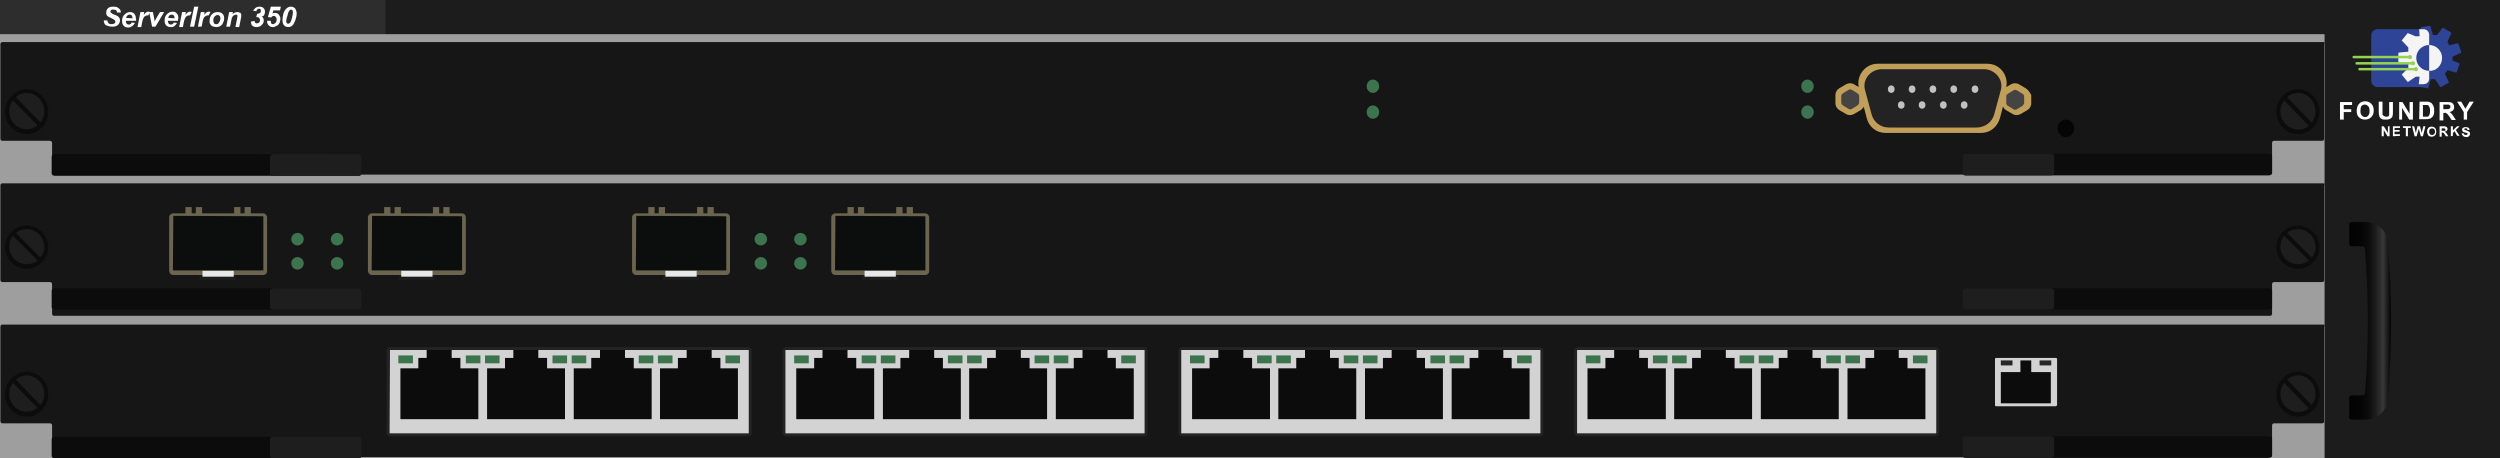
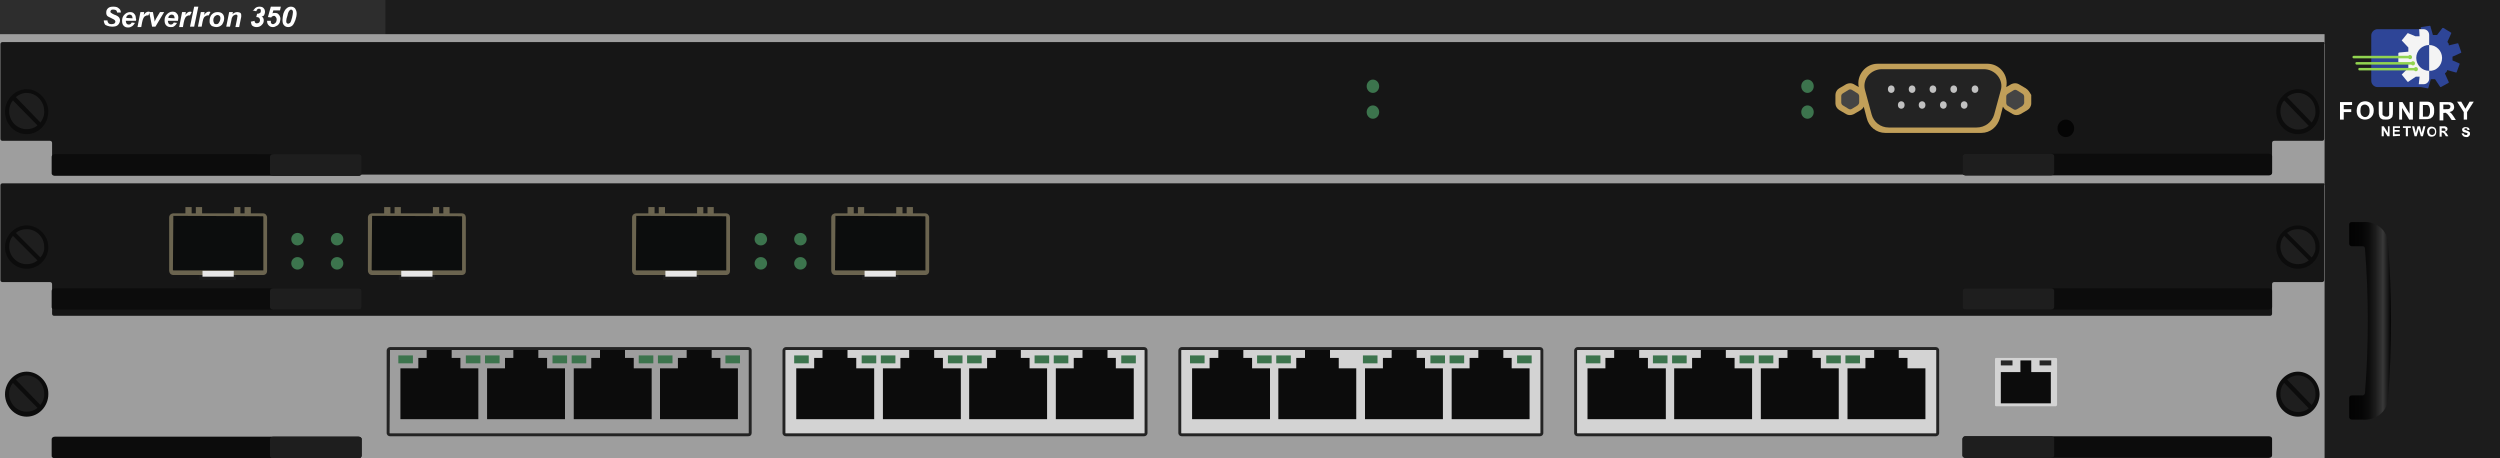
<svg xmlns="http://www.w3.org/2000/svg" version="1.1" id="Brocade_ServerIron_350" x="0px" y="0px" viewBox="0 0 600 110" style="enable-background:new 0 0 600 110;" xml:space="preserve">
  <style type="text/css">
	.st0{fill:#1C1C1C;}
	.st1{fill:url(#SVGID_1_);}
	.st2{fill:#FFFFFF;}
	.st3{fill:#2E4597;}
	.st4{fill:#F4F4F4;}
	.st5{fill:#91D44F;}
	.st6{fill:#2D2D2D;}
	.st7{fill:#9E9E9E;}
	.st8{fill:#161616;}
	.st9{fill:#0C0C0C;}
	.st10{fill:#1E1E1E;}
	.st11{fill:#3C744D;}
	.st12{fill:#050505;}
	.st13{fill:#C19F59;}
	.st14{fill:#232323;}
	.st15{fill:#C1C1C1;}
	.st16{fill:#444444;}
	.st17{fill:#1D1D1D;}
	.st18{fill:#0C0D0D;}
	.st19{fill:#6B644F;}
	.st20{fill:#E9E8E8;}
	.st21{fill:#D3D3D3;}
	.st22{fill:#262626;}
</style>
  <g>
    <rect class="st0" width="600" height="110" />
    <linearGradient id="SVGID_1_" gradientUnits="userSpaceOnUse" x1="563.771" y1="35.001" x2="573.884" y2="35.001" gradientTransform="matrix(1 0 0 -1 0 112)">
      <stop offset="0" style="stop-color:#020202" />
      <stop offset="0.294" style="stop-color:#050505" />
      <stop offset="0.475" style="stop-color:#0D0D0D" />
      <stop offset="0.625" style="stop-color:#1C1C1C" />
      <stop offset="0.758" style="stop-color:#303030" />
      <stop offset="0.805" style="stop-color:#393939" />
      <stop offset="1" style="stop-color:#020202" />
    </linearGradient>
    <path class="st1" d="M567,53.3h-2.6c-0.4,0-0.6,0.3-0.6,0.6v4.6c0,0.3,0.3,0.6,0.6,0.6h2.6c0.4,0,0.6,0.2,0.6,0.6   c0.9,11.6,0.9,23.1,0,34.6c0,0.3-0.3,0.6-0.6,0.6h-2.6c-0.4,0-0.6,0.3-0.6,0.6v4.6c0,0.3,0.3,0.6,0.6,0.6h2.6   c3.1,0.3,5.9-1.9,6.1-4.7c1-12.6,1-25.3,0-37.9C572.9,55.1,570.1,53,567,53.3z" />
    <g>
      <g>
        <g>
          <path class="st2" d="M561.6,28.7v-4.2h2.9v0.7h-2v1h1.8v0.7h-1.8v1.8H561.6z" />
          <path class="st2" d="M565.6,26.6c0-0.4,0.1-0.8,0.2-1.1c0.1-0.2,0.2-0.4,0.4-0.6s0.3-0.3,0.5-0.4c0.3-0.1,0.6-0.2,0.9-0.2      c0.6,0,1.1,0.2,1.5,0.6s0.6,0.9,0.6,1.6s-0.2,1.2-0.6,1.6c-0.4,0.4-0.9,0.6-1.5,0.6s-1.1-0.2-1.5-0.6      C565.8,27.8,565.6,27.3,565.6,26.6z M566.5,26.6c0,0.5,0.1,0.8,0.3,1.1c0.2,0.2,0.5,0.4,0.8,0.4s0.6-0.1,0.8-0.4      c0.2-0.2,0.3-0.6,0.3-1.1s-0.1-0.8-0.3-1.1c-0.2-0.2-0.5-0.4-0.8-0.4c-0.4,0-0.6,0.1-0.9,0.4C566.6,25.7,566.5,26.1,566.5,26.6z      " />
          <path class="st2" d="M570.9,24.4h0.9v2.3c0,0.4,0,0.6,0,0.7c0,0.2,0.1,0.3,0.3,0.4c0.1,0.1,0.3,0.2,0.6,0.2c0.2,0,0.4,0,0.5-0.1      s0.2-0.2,0.2-0.4c0-0.1,0-0.4,0-0.7v-2.3h0.9v2.2c0,0.5,0,0.9-0.1,1.1c0,0.2-0.1,0.4-0.3,0.5c-0.1,0.1-0.3,0.3-0.5,0.3      c-0.2,0.1-0.5,0.1-0.8,0.1c-0.4,0-0.7,0-0.9-0.1s-0.4-0.2-0.5-0.4c-0.1-0.1-0.2-0.3-0.2-0.5c-0.1-0.2-0.1-0.6-0.1-1.1      L570.9,24.4L570.9,24.4z" />
          <path class="st2" d="M575.8,28.7v-4.2h0.8l1.7,2.8v-2.8h0.8v4.2h-0.9l-1.7-2.8v2.8H575.8z" />
          <path class="st2" d="M580.7,24.4h1.6c0.4,0,0.6,0,0.8,0.1s0.5,0.2,0.6,0.4s0.3,0.4,0.4,0.7c0.1,0.3,0.1,0.6,0.1,1      c0,0.3,0,0.6-0.1,0.9s-0.3,0.6-0.5,0.7c-0.1,0.1-0.3,0.3-0.6,0.3c-0.2,0.1-0.4,0.1-0.8,0.1h-1.6L580.7,24.4L580.7,24.4z       M581.5,25.2V28h0.6c0.2,0,0.4,0,0.5,0s0.3-0.1,0.3-0.2s0.2-0.2,0.2-0.4c0.1-0.2,0.1-0.4,0.1-0.8s0-0.6-0.1-0.8      c-0.1-0.2-0.1-0.3-0.2-0.4c-0.1-0.1-0.2-0.2-0.4-0.2c-0.1,0-0.4,0-0.7,0H581.5z" />
          <path class="st2" d="M585.5,28.7v-4.2h1.8c0.5,0,0.8,0,1,0.1s0.4,0.2,0.5,0.4s0.2,0.4,0.2,0.7c0,0.3-0.1,0.6-0.3,0.8      c-0.2,0.2-0.5,0.3-0.8,0.4c0.2,0.1,0.3,0.2,0.5,0.4c0.1,0.1,0.3,0.4,0.5,0.7l0.5,0.8h-1l-0.6-0.9c-0.2-0.3-0.4-0.5-0.5-0.6      s-0.2-0.1-0.3-0.2s-0.2,0-0.4,0h-0.2v1.8h-0.9V28.7z M586.4,26.2h0.6c0.4,0,0.7,0,0.8-0.1c0.1,0,0.2-0.1,0.2-0.2      c0.1-0.1,0.1-0.2,0.1-0.3c0-0.1,0-0.3-0.1-0.3c-0.1-0.1-0.2-0.1-0.3-0.2c-0.1,0-0.3,0-0.6,0h-0.7V26.2z" />
          <path class="st2" d="M591.3,28.7v-1.8l-1.6-2.5h1l1,1.7l1-1.7h1l-1.6,2.5v1.8H591.3z" />
        </g>
        <g>
          <path class="st2" d="M571.6,32.7v-2.4h0.5l1,1.6v-1.6h0.4v2.4H573l-0.9-1.5v1.5H571.6z" />
          <path class="st2" d="M574.3,32.7v-2.4h1.7v0.4h-1.3v0.5h1.2v0.4h-1.2v0.6h1.3v0.4L574.3,32.7L574.3,32.7z" />
          <path class="st2" d="M577.4,32.7v-2h-0.7v-0.4h1.9v0.4h-0.7v2H577.4z" />
          <path class="st2" d="M579.5,32.7l-0.6-2.4h0.5l0.4,1.6l0.4-1.6h0.6l0.4,1.6l0.4-1.6h0.5l-0.6,2.4H581l-0.5-1.8l-0.5,1.8H579.5z" />
          <path class="st2" d="M582.5,31.6c0-0.2,0-0.4,0.1-0.6c0.1-0.1,0.1-0.2,0.2-0.3c0.1-0.1,0.2-0.2,0.3-0.2c0.1-0.1,0.3-0.1,0.5-0.1      c0.3,0,0.6,0.1,0.8,0.3c0.2,0.2,0.3,0.5,0.3,0.9s-0.1,0.7-0.3,0.9s-0.5,0.3-0.8,0.3c-0.4,0-0.6-0.1-0.8-0.3      C582.6,32.2,582.5,31.9,582.5,31.6z M583,31.6c0,0.3,0.1,0.5,0.2,0.6c0.1,0.1,0.3,0.2,0.5,0.2s0.3-0.1,0.5-0.2      c0.1-0.1,0.2-0.3,0.2-0.6c0-0.3-0.1-0.5-0.2-0.6s-0.3-0.2-0.5-0.2s-0.4,0.1-0.5,0.2S583,31.3,583,31.6z" />
          <path class="st2" d="M585.5,32.7v-2.4h1c0.3,0,0.4,0,0.5,0.1c0.1,0,0.2,0.1,0.3,0.2s0.1,0.2,0.1,0.4c0,0.2-0.1,0.3-0.2,0.4      c-0.1,0.1-0.3,0.2-0.5,0.2c0.1,0.1,0.2,0.1,0.3,0.2s0.2,0.2,0.3,0.4l0.3,0.5H587l-0.3-0.5c-0.1-0.2-0.2-0.3-0.3-0.3l-0.1-0.1      c-0.1,0-0.1,0-0.2,0H586v1h-0.5V32.7z M586,31.4h0.4c0.2,0,0.4,0,0.4,0c0.1,0,0.1-0.1,0.1-0.1s0-0.1,0-0.2s0-0.1-0.1-0.2      c0,0-0.1-0.1-0.2-0.1c0,0-0.2,0-0.3,0H586V31.4z" />
-           <path class="st2" d="M588.2,32.7v-2.4h0.5v1l1-1h0.6l-0.9,0.9l0.9,1.4h-0.6l-0.6-1.1l-0.4,0.4v0.7L588.2,32.7L588.2,32.7z" />
          <path class="st2" d="M590.8,32h0.5c0,0.2,0.1,0.3,0.2,0.3s0.2,0.1,0.3,0.1c0.2,0,0.3,0,0.3-0.1c0.1-0.1,0.1-0.1,0.1-0.2      c0-0.1,0-0.1,0-0.1s-0.1-0.1-0.2-0.1c-0.1,0-0.2-0.1-0.4-0.1c-0.3-0.1-0.4-0.1-0.5-0.2s-0.2-0.3-0.2-0.5c0-0.1,0-0.2,0.1-0.3      c0.1-0.1,0.2-0.2,0.3-0.2c0.1-0.1,0.3-0.1,0.5-0.1c0.3,0,0.5,0.1,0.7,0.2c0.1,0.1,0.2,0.3,0.2,0.5h-0.5c0-0.1-0.1-0.2-0.1-0.3      c-0.1-0.1-0.2-0.1-0.3-0.1s-0.2,0-0.3,0.1c-0.1,0-0.1,0.1-0.1,0.1c0,0.1,0,0.1,0.1,0.1c0.1,0.1,0.2,0.1,0.4,0.2s0.4,0.1,0.5,0.2      s0.2,0.1,0.3,0.2s0.1,0.2,0.1,0.4c0,0.1,0,0.3-0.1,0.4s-0.2,0.2-0.3,0.3s-0.3,0.1-0.5,0.1c-0.3,0-0.5-0.1-0.7-0.2      C590.9,32.4,590.8,32.2,590.8,32z" />
        </g>
      </g>
      <g>
        <path class="st3" d="M581.5,20.9h-10.9c-0.8,0-1.5-0.7-1.5-1.5V8.5c0-0.8,0.7-1.5,1.5-1.5h10.9c0.8,0,1.5,0.7,1.5,1.5v10.9     C583,20.2,582.3,20.9,581.5,20.9z" />
        <g>
          <path class="st3" d="M588.6,14.5C588.6,14.5,588.6,14.4,588.6,14.5c0-0.1,0-0.1,0-0.1v-0.1v-0.1l0,0l0,0l0,0v-0.1V14l0,0l0,0      l0,0v-0.1v-0.1c0,0,0,0,0-0.1c0,0,0,0,0-0.1l0,0l2-0.9c0.1,0,0.1-0.1,0.1-0.2l-0.7-2c0-0.1-0.1-0.1-0.2-0.1l-2.1,0.5l0,0      c0,0,0,0,0-0.1c0,0,0,0,0-0.1c0,0,0,0,0-0.1c0,0,0,0,0-0.1l0,0l0,0l0,0l0,0l0,0c0,0,0,0-0.1-0.1c0,0,0,0-0.1-0.1l0,0l0,0l0,0      c0,0,0,0,0-0.1c0,0,0,0-0.1-0.1c0,0,0,0,0-0.1l0,0l0,0l0.9-2c0-0.1,0-0.2-0.1-0.2l-1.8-1.1c-0.1,0-0.2,0-0.2,0l-1.3,1.7l0,0      c0,0,0,0-0.1,0c0,0,0,0-0.1,0h-0.1c0,0,0,0-0.1,0l0,0l0,0l0,0h-0.1h-0.1l0,0l0,0l0,0h-0.1h-0.1c0,0,0,0-0.1,0c0,0,0,0-0.1,0l0,0      l-0.6-2.1c0-0.1-0.1-0.1-0.2-0.1l-2,0.3c-0.1,0-0.2,0.1-0.1,0.2l0.1,2.2l0,0c0,0,0,0-0.1,0c0,0,0,0-0.1,0h-0.1c0,0,0,0-0.1,0      l0,0l0,0l0,0h-0.1h-0.1l0,0l0,0l0,0c0,0,0,0-0.1,0c0,0,0,0-0.1,0c0,0,0,0-0.1,0c0,0,0,0-0.1,0l0,0L578,8c-0.1-0.1-0.2,0-0.2,0      l-1.3,1.6c-0.1,0.1-0.1,0.2,0,0.2l1.5,1.6l0,0c0,0,0,0,0,0.1c0,0,0,0,0,0.1v0.1c0,0,0,0,0,0.1l0,0l0,0l0,0v0.1V12l0,0l0,0l0,0      l0,0l0,0c0,0,0,0,0,0.1v0.1c0,0,0,0,0,0.1c0,0,0,0,0,0.1l0,0l-2.2,0.2c-0.1,0-0.2,0.1-0.2,0.2v2.1c0,0.1,0.1,0.2,0.2,0.2      l2.2,0.2l0,0c0,0,0,0,0,0.1c0,0,0,0,0,0.1v0.1c0,0,0,0,0,0.1l0,0l0,0l0,0v0.1v0.1l0,0l0,0l0,0c0,0,0,0,0,0.1v0.1c0,0,0,0,0,0.1      c0,0,0,0,0,0.1l0,0l-1.5,1.5c-0.1,0.1-0.1,0.2,0,0.2l1.3,1.6c0.1,0.1,0.2,0.1,0.2,0l1.8-1.2l0,0l0,0c0,0,0,0,0.1,0      c0,0,0,0,0.1,0c0,0,0,0,0.1,0l0,0l0,0l0,0c0,0,0,0,0.1,0h0.1l0,0l0,0l0,0l0,0l0,0c0,0,0,0,0.1,0h0.1c0,0,0,0,0.1,0      c0,0,0,0,0.1,0l0,0l-0.2,2.2c0,0.1,0.1,0.2,0.1,0.2l2,0.4c0.1,0,0.2,0,0.2-0.1l0.6-2.1l0,0c0,0,0,0,0.1,0c0,0,0,0,0.1,0h0.1h0.1      l0,0l0,0l0,0l0,0l0,0h0.1h0.1l0,0l0,0l0,0l0,0l0,0h0.1h0.1c0,0,0,0,0.1,0c0,0,0,0,0.1,0l0,0l1.2,1.8c0.1,0.1,0.2,0.1,0.2,0.1      l1.8-1c0.1,0,0.1-0.1,0.1-0.2l-0.9-2l0,0l0,0c0,0,0,0,0-0.1c0,0,0,0,0.1-0.1c0,0,0,0,0.1-0.1l0,0l0,0l0,0c0,0,0,0,0.1-0.1      c0,0,0,0,0.1-0.1l0,0l0,0l0,0c0,0,0,0,0-0.1c0,0,0,0,0.1-0.1c0,0,0,0,0-0.1c0,0,0,0,0-0.1l0,0l2.1,0.6c0.1,0,0.2,0,0.2-0.1      l0.7-1.9c0-0.1,0-0.2-0.1-0.2L588.6,14.5L588.6,14.5z" />
          <path class="st4" d="M581.6,7h-1l0.1,1.7l0,0c0,0,0,0-0.1,0c0,0,0,0-0.1,0h-0.1c0,0,0,0-0.1,0l0,0l0,0l0,0h-0.1h-0.1l0,0l0,0      l0,0c0,0,0,0-0.1,0c0,0,0,0-0.1,0c0,0,0,0-0.1,0c0,0,0,0-0.1,0l0,0L578,8c-0.1-0.1-0.2,0-0.2,0l-1.3,1.6c-0.1,0.1-0.1,0.2,0,0.2      l1.5,1.6l0,0c0,0,0,0,0,0.1c0,0,0,0,0,0.1v0.1c0,0,0,0,0,0.1l0,0l0,0l0,0v0.1V12l0,0l0,0l0,0l0,0l0,0c0,0,0,0,0,0.1v0.1      c0,0,0,0,0,0.1c0,0,0,0,0,0.1l0,0l-2.2,0.2c-0.1,0-0.2,0.1-0.2,0.2v2.1c0,0.1,0.1,0.2,0.2,0.2l2.2,0.2l0,0c0,0,0,0,0,0.1      c0,0,0,0,0,0.1v0.1c0,0,0,0,0,0.1l0,0l0,0l0,0v0.1v0.1l0,0l0,0l0,0c0,0,0,0,0,0.1v0.1c0,0,0,0,0,0.1c0,0,0,0,0,0.1l0,0l-1.5,1.5      c-0.1,0.1-0.1,0.2,0,0.2l1.3,1.6c0.1,0.1,0.2,0.1,0.2,0l1.8-1.2l0,0l0,0c0,0,0,0,0.1,0c0,0,0,0,0.1,0c0,0,0,0,0.1,0l0,0l0,0l0,0      c0,0,0,0,0.1,0h0.1l0,0l0,0l0,0l0,0l0,0c0,0,0,0,0.1,0h0.1c0,0,0,0,0.1,0c0,0,0,0,0.1,0l0,0l-0.2,1.8h1.2c0.7,0,1.3-0.6,1.3-1.3      V8.4C583,7.6,582.4,7,581.6,7z" />
        </g>
        <g>
          <circle class="st3" cx="583" cy="13.9" r="3.1" />
          <path class="st4" d="M586.1,13.9c0-1.7-1.4-3.1-3.1-3.1V17C584.7,17.1,586.1,15.7,586.1,13.9z" />
        </g>
        <path class="st5" d="M579.8,16.1c-0.2,0-0.3,0.1-0.4,0.2h-13.1c-0.2,0-0.3,0.1-0.3,0.3s0.1,0.3,0.3,0.3h13.1     c0.1,0.1,0.2,0.2,0.4,0.2c0.3,0,0.5-0.2,0.5-0.5C580.3,16.3,580.1,16.1,579.8,16.1z" />
        <path class="st5" d="M579.1,14.7c-0.2,0-0.3,0.1-0.4,0.2h-13.1c-0.2,0-0.3,0.1-0.3,0.3s0.1,0.3,0.3,0.3h13.1     c0.1,0.1,0.2,0.2,0.4,0.2c0.3,0,0.5-0.2,0.5-0.5S579.4,14.7,579.1,14.7z" />
        <path class="st5" d="M578.4,13.2c-0.2,0-0.3,0.1-0.4,0.2h-13.1c-0.2,0-0.3,0.1-0.3,0.3s0.1,0.3,0.3,0.3H578     c0.1,0.1,0.2,0.2,0.4,0.2c0.3,0,0.5-0.2,0.5-0.5C578.9,13.5,578.7,13.2,578.4,13.2z" />
      </g>
    </g>
    <rect class="st6" width="92.5" height="8.9" />
    <g>
      <path class="st2" d="M24.9,4.9h0.9c0,0.3,0.1,0.5,0.2,0.6c0.1,0.2,0.4,0.3,0.8,0.3c0.3,0,0.6-0.1,0.7-0.2s0.2-0.3,0.2-0.4    s-0.1-0.3-0.2-0.4s-0.3-0.2-0.7-0.4C26.4,4.2,26.2,4.1,26,4c-0.2-0.1-0.3-0.2-0.4-0.4S25.5,3.2,25.5,3c0-0.4,0.1-0.7,0.4-1    s0.7-0.4,1.3-0.4c0.6,0,1,0.1,1.3,0.4C28.8,2.2,29,2.5,29,3h-0.9c0-0.2-0.1-0.4-0.2-0.5s-0.4-0.2-0.6-0.2c-0.3,0-0.5,0-0.6,0.1    s-0.2,0.2-0.2,0.4c0,0.1,0.1,0.3,0.2,0.3c0.1,0.1,0.3,0.2,0.7,0.4c0.6,0.2,0.9,0.4,1.1,0.6s0.3,0.5,0.3,0.8c0,0.4-0.2,0.8-0.5,1.1    s-0.8,0.4-1.4,0.4c-0.4,0-0.8-0.1-1.1-0.2S25.2,6,25.1,5.7C25,5.5,24.9,5.2,24.9,4.9z" />
      <path class="st2" d="M32.6,5h-2.4v0.1c0,0.2,0.1,0.4,0.2,0.6c0.1,0.1,0.3,0.2,0.5,0.2c0.3,0,0.6-0.2,0.7-0.5l0.8,0.1    c-0.2,0.3-0.4,0.6-0.7,0.8c-0.3,0.2-0.6,0.3-0.9,0.3c-0.5,0-0.8-0.1-1.1-0.4S29.3,5.5,29.3,5s0.1-0.9,0.4-1.3    c0.4-0.5,0.9-0.8,1.5-0.8c0.4,0,0.8,0.1,1,0.4c0.3,0.3,0.4,0.6,0.4,1.1C32.7,4.6,32.7,4.8,32.6,5z M31.8,4.4    C31.8,4.3,31.9,4.3,31.8,4.4c0-0.4-0.1-0.5-0.2-0.7c-0.1-0.1-0.3-0.2-0.5-0.2s-0.4,0.1-0.5,0.2c-0.2,0.1-0.3,0.4-0.3,0.6L31.8,4.4    L31.8,4.4z" />
      <path class="st2" d="M33.7,2.9h0.9l-0.1,0.7c0.3-0.5,0.7-0.8,1.1-0.8c0.1,0,0.3,0,0.4,0.1l-0.4,0.8c-0.1,0-0.2,0-0.3,0    c-0.2,0-0.3,0.1-0.5,0.2c-0.2,0.1-0.3,0.3-0.4,0.5c-0.1,0.2-0.2,0.5-0.3,1l-0.2,1.1H33L33.7,2.9z" />
      <path class="st2" d="M37.3,6.4h-0.8l-0.7-3.5h0.9L37,4.4c0.1,0.4,0.1,0.7,0.1,0.8c0,0,0.1-0.2,0.2-0.4s0.2-0.4,0.2-0.4l0.9-1.5h1    L37.3,6.4z" />
      <path class="st2" d="M42.7,5h-2.4v0.1c0,0.2,0.1,0.4,0.2,0.6c0.1,0.1,0.3,0.2,0.5,0.2c0.3,0,0.6-0.2,0.7-0.5l0.8,0.1    c-0.2,0.3-0.4,0.6-0.7,0.8S41.4,6.5,41,6.5c-0.5,0-0.8-0.1-1.1-0.4s-0.4-0.7-0.4-1.2s0.1-0.9,0.4-1.3c0.4-0.5,0.9-0.8,1.5-0.8    c0.4,0,0.8,0.1,1,0.4c0.3,0.3,0.4,0.6,0.4,1.1C42.8,4.6,42.7,4.8,42.7,5z M41.9,4.4C41.9,4.3,41.9,4.3,41.9,4.4    c0-0.4-0.1-0.5-0.2-0.7c-0.1-0.1-0.3-0.2-0.5-0.2s-0.4,0.1-0.5,0.2c-0.2,0.1-0.3,0.4-0.3,0.6L41.9,4.4L41.9,4.4z" />
      <path class="st2" d="M43.7,2.9h0.9l-0.1,0.7c0.3-0.5,0.7-0.8,1.1-0.8c0.1,0,0.3,0,0.4,0.1l-0.4,0.8c-0.1,0-0.2,0-0.3,0    c-0.2,0-0.3,0.1-0.5,0.2c-0.2,0.1-0.3,0.3-0.4,0.5c-0.1,0.2-0.2,0.5-0.3,1l-0.2,1.1H43L43.7,2.9z" />
      <path class="st2" d="M45.6,6.4l1-4.8h1l-1,4.8H45.6z" />
      <path class="st2" d="M48.2,2.9h0.9L49,3.6c0.3-0.5,0.7-0.8,1.1-0.8c0.1,0,0.3,0,0.4,0.1l-0.4,0.8c-0.1,0-0.2,0-0.3,0    c-0.2,0-0.3,0.1-0.5,0.2C49.1,4,49,4.1,48.9,4.3c-0.1,0.2-0.2,0.5-0.3,1l-0.2,1.1h-0.9L48.2,2.9z" />
      <path class="st2" d="M50.3,5c0-0.6,0.2-1.2,0.5-1.5c0.4-0.4,0.8-0.6,1.4-0.6c0.5,0,0.9,0.1,1.2,0.4s0.4,0.7,0.4,1.1    c0,0.6-0.2,1-0.5,1.5c-0.4,0.4-0.8,0.6-1.4,0.6c-0.3,0-0.6-0.1-0.9-0.2c-0.3-0.1-0.4-0.3-0.6-0.6C50.3,5.5,50.3,5.2,50.3,5z     M52.9,4.3c0-0.2-0.1-0.4-0.2-0.5c-0.1-0.1-0.3-0.2-0.5-0.2s-0.4,0.1-0.5,0.2c-0.2,0.1-0.3,0.3-0.4,0.5c-0.1,0.2-0.1,0.5-0.1,0.7    s0.1,0.4,0.2,0.6s0.3,0.2,0.5,0.2c0.3,0,0.5-0.1,0.6-0.3C52.8,5.1,52.9,4.7,52.9,4.3z" />
      <path class="st2" d="M55,2.9h0.9l-0.1,0.5C56,3.2,56.2,3.1,56.4,3s0.4-0.1,0.6-0.1c0.3,0,0.5,0.1,0.7,0.2c0.2,0.2,0.2,0.4,0.2,0.7    c0,0.1,0,0.4-0.1,0.7l-0.4,2h-0.9l0.4-2C56.9,4.1,57,4,57,3.9s0-0.2-0.1-0.3s-0.2-0.1-0.3-0.1s-0.3,0.1-0.5,0.2    c-0.2,0.1-0.3,0.3-0.4,0.5c-0.1,0.1-0.1,0.4-0.2,0.8l-0.3,1.4h-0.9L55,2.9z" />
      <path class="st2" d="M60.2,5.2L61.1,5c0,0.3,0.1,0.4,0.2,0.5c0.1,0.1,0.2,0.1,0.4,0.1s0.4-0.1,0.5-0.2s0.2-0.3,0.2-0.6    c0-0.2-0.1-0.4-0.2-0.5c-0.1-0.1-0.3-0.2-0.5-0.2c0,0-0.1,0-0.2,0l0.2-0.8h0.1c0.3,0,0.4-0.1,0.6-0.2s0.2-0.3,0.2-0.5    s0-0.3-0.1-0.4c-0.1-0.1-0.2-0.1-0.3-0.1s-0.3,0-0.4,0.1c-0.1,0.1-0.2,0.3-0.3,0.5l-0.9-0.2c0.3,0,0.4-0.3,0.6-0.5    c0.3-0.3,0.7-0.4,1.1-0.4c0.4,0,0.8,0.1,1,0.4c0.2,0.2,0.3,0.5,0.3,0.9c0,0.2-0.1,0.5-0.2,0.7c-0.1,0.2-0.3,0.3-0.6,0.4    c0.2,0.1,0.4,0.2,0.4,0.4c0.1,0.2,0.1,0.3,0.1,0.5c0,0.4-0.1,0.7-0.4,1c-0.3,0.4-0.8,0.6-1.3,0.6c-0.4,0-0.7-0.1-1-0.3    S60.3,5.6,60.2,5.2z" />
      <path class="st2" d="M64.1,5H65v0.1c0,0.2,0,0.4,0.1,0.5s0.2,0.2,0.4,0.2c0.2,0,0.4-0.1,0.6-0.3c0.2-0.2,0.3-0.5,0.3-0.9    c0-0.2-0.1-0.4-0.2-0.5S66,3.8,65.8,3.8c-0.1,0-0.2,0-0.4,0.1S65.2,4,65.1,4.2l-0.8-0.1L65,1.6h2.4l-0.2,0.9h-1.6l-0.2,0.7    c0.1,0,0.2-0.1,0.3-0.1c0.1,0,0.2,0,0.3,0c0.4,0,0.7,0.1,0.9,0.4c0.2,0.2,0.4,0.6,0.4,1c0,0.3-0.1,0.7-0.2,1    c-0.2,0.3-0.4,0.6-0.7,0.7c-0.3,0.2-0.6,0.3-0.9,0.3c-0.4,0-0.7-0.1-1-0.4C64.2,5.8,64.1,5.5,64.1,5z" />
      <path class="st2" d="M67.8,4.8c0-0.5,0.1-1,0.2-1.5c0.2-0.6,0.5-1.1,0.8-1.3c0.3-0.3,0.7-0.4,1-0.4c0.4,0,0.7,0.1,1,0.4    c0.2,0.3,0.4,0.7,0.4,1.2s-0.1,1-0.3,1.6c-0.2,0.5-0.4,1-0.7,1.3s-0.7,0.4-1,0.4c-0.4,0-0.7-0.1-1-0.4S67.8,5.4,67.8,4.8z M68.7,5    c0,0.3,0,0.4,0.1,0.5s0.2,0.2,0.3,0.2c0.2,0,0.3-0.1,0.5-0.2c0.2-0.2,0.3-0.6,0.5-1.3c0.1-0.5,0.2-0.9,0.2-1.2    c0-0.2,0-0.4-0.1-0.5S70,2.3,69.9,2.3c-0.2,0-0.3,0.1-0.4,0.2c-0.2,0.2-0.4,0.6-0.5,1.2C68.8,4.3,68.7,4.7,68.7,5z" />
    </g>
    <g>
      <rect y="8.2" class="st7" width="557.9" height="101.8" />
      <g>
        <path class="st8" d="M557.7,10.1h-12.1h-0.5H13.2h-0.5H0.6c-0.3,0-0.5,0.2-0.5,0.5v22.7c0,0.3,0.2,0.5,0.5,0.5H12     c0.3,0,0.5,0.2,0.5,0.5v7.1c0,0.3,0.2,0.5,0.5,0.5h531.8c0.3,0,0.5-0.2,0.5-0.5v-7.1c0-0.3,0.2-0.5,0.5-0.5h11.5     c0.3,0,0.5-0.2,0.5-0.5V10.6C557.9,10.6,558,10.1,557.7,10.1z" />
        <g>
          <path class="st9" d="M471.8,36.9h72.7c0.4,0,0.8,0.2,0.8,0.6v4c0,0.3-0.3,0.6-0.8,0.6h-72.7c-0.4,0-0.8-0.2-0.8-0.6v-4      C471.1,37.2,471.3,36.9,471.8,36.9z" />
          <path class="st10" d="M471.8,36.9h20.4c0.4,0,0.8,0.2,0.8,0.6v4c0,0.3-0.3,0.6-0.8,0.6h-20.4c-0.4,0-0.8-0.2-0.8-0.6v-4      C471.1,37.2,471.3,36.9,471.8,36.9z" />
        </g>
        <g>
          <ellipse class="st11" cx="433.8" cy="20.7" rx="1.5" ry="1.6" />
          <ellipse class="st11" cx="433.8" cy="26.9" rx="1.5" ry="1.6" />
        </g>
        <g>
          <ellipse class="st11" cx="329.5" cy="20.7" rx="1.5" ry="1.6" />
          <ellipse class="st11" cx="329.5" cy="26.9" rx="1.5" ry="1.6" />
        </g>
        <ellipse class="st12" cx="495.8" cy="30.8" rx="2" ry="2.1" />
        <g>
          <path class="st9" d="M86,42.2H13.2c-0.4,0-0.8-0.2-0.8-0.6v-4c0-0.3,0.3-0.6,0.8-0.6H86c0.4,0,0.8,0.2,0.8,0.6v4      C86.7,42,86.5,42.2,86,42.2z" />
          <path class="st10" d="M86,42.2H65.6c-0.4,0-0.8-0.2-0.8-0.6v-4c0-0.3,0.3-0.6,0.8-0.6H86c0.4,0,0.8,0.2,0.8,0.6v4      C86.7,42,86.5,42.2,86,42.2z" />
        </g>
        <g>
          <g>
            <ellipse class="st10" cx="6.4" cy="26.8" rx="4.8" ry="5" />
            <path class="st9" d="M6.4,21.4c-2.8,0-5.2,2.5-5.2,5.4s2.3,5.4,5.2,5.4s5.2-2.5,5.2-5.4S9.2,21.4,6.4,21.4z M2.2,26.7       c0-1,0.3-1.9,0.9-2.6l5.9,6C8.3,30.7,7.4,31,6.4,31C4.1,31,2.2,29.1,2.2,26.7z M9.7,29.4l-5.9-6.1c0.7-0.6,1.6-1,2.6-1       c2.3,0,4.2,2,4.2,4.3C10.7,27.7,10.3,28.6,9.7,29.4z" />
          </g>
          <g>
            <ellipse class="st10" cx="551.5" cy="26.8" rx="4.8" ry="5" />
            <path class="st9" d="M551.5,21.4c-2.8,0-5.2,2.5-5.2,5.4s2.3,5.4,5.2,5.4s5.2-2.5,5.2-5.4S554.3,21.4,551.5,21.4z M547.3,26.7       c0-1,0.3-1.9,0.9-2.6l5.9,6.1c-0.7,0.6-1.6,0.9-2.6,0.9C549.2,31,547.3,29.1,547.3,26.7z M554.8,29.4l-5.9-6.1       c0.7-0.6,1.6-1,2.6-1c2.3,0,4.2,2,4.2,4.3C555.8,27.7,555.4,28.6,554.8,29.4z" />
          </g>
        </g>
        <g>
          <path class="st13" d="M486.2,21.2l-1.7-1c-0.5-0.3-1.2-0.3-1.8,0l-1.2,0.7c0.6-2.9-1.6-5.6-4.5-5.6h-26.4      c-2.9,0-5.1,2.8-4.5,5.6l-1.2-0.7c-0.5-0.3-1.2-0.3-1.8,0l-1.7,1c-0.5,0.3-0.9,0.9-0.9,1.6v2c0,0.6,0.3,1.2,0.9,1.6l1.7,1      c0.5,0.3,1.2,0.3,1.8,0l1.7-1c0.3-0.2,0.5-0.4,0.7-0.8l0.7,2.7c0.5,2.1,2.3,3.6,4.5,3.6h23c2.2,0,3.9-1.5,4.5-3.6l0.7-2.7      c0.2,0.3,0.4,0.6,0.7,0.8l1.7,1c0.5,0.3,1.2,0.3,1.8,0l1.7-1c0.5-0.3,0.9-0.9,0.9-1.6v-2C487.1,22.1,486.8,21.6,486.2,21.2z" />
          <g>
            <path class="st14" d="M474.4,30.6h-21.1c-2,0-3.6-1.3-4.1-3.1l-1.6-5.9c-0.7-2.6,1.4-5,4.1-5h24.4c2.7,0,4.8,2.5,4.1,5       l-1.6,5.9C478.1,29.3,476.4,30.6,474.4,30.6z" />
            <g>
              <ellipse class="st15" cx="453.9" cy="21.4" rx="0.8" ry="0.9" />
              <ellipse class="st15" cx="458.9" cy="21.4" rx="0.8" ry="0.9" />
              <ellipse class="st15" cx="463.9" cy="21.4" rx="0.8" ry="0.9" />
              <ellipse class="st15" cx="468.9" cy="21.4" rx="0.8" ry="0.9" />
              <ellipse class="st15" cx="474" cy="21.4" rx="0.8" ry="0.9" />
            </g>
            <g>
              <ellipse class="st15" cx="456.3" cy="25.2" rx="0.8" ry="0.9" />
              <ellipse class="st15" cx="461.3" cy="25.2" rx="0.8" ry="0.9" />
              <ellipse class="st15" cx="466.4" cy="25.2" rx="0.8" ry="0.9" />
              <ellipse class="st15" cx="471.4" cy="25.2" rx="0.8" ry="0.9" />
            </g>
          </g>
          <path class="st16" d="M446.2,24.6v-1.5c0-0.3-0.2-0.6-0.4-0.7l-1.3-0.8c-0.3-0.2-0.6-0.2-0.9,0l-1.3,0.8      c-0.3,0.2-0.4,0.4-0.4,0.7v1.5c0,0.3,0.2,0.6,0.4,0.7l1.3,0.8c0.3,0.2,0.6,0.2,0.9,0l1.3-0.8C446,25.1,446.2,24.9,446.2,24.6z" />
          <path class="st16" d="M485.8,24.7v-1.5c0-0.3-0.2-0.6-0.4-0.7l-1.3-0.8c-0.3-0.2-0.6-0.2-0.9,0l-1.3,0.8      c-0.3,0.2-0.4,0.4-0.4,0.7v1.5c0,0.3,0.2,0.6,0.4,0.7l1.3,0.8c0.3,0.2,0.6,0.2,0.9,0l1.3-0.8C485.6,25.2,485.8,24.9,485.8,24.7z      " />
        </g>
      </g>
      <g>
        <path class="st8" d="M557.7,44h-12.1h-0.5H13.2h-0.5H0.6c-0.3,0-0.5,0.2-0.5,0.5v22.7c0,0.3,0.2,0.5,0.5,0.5H12     c0.3,0,0.5,0.2,0.5,0.5v7.1c0,0.3,0.2,0.5,0.5,0.5h531.8c0.3,0,0.5-0.2,0.5-0.5v-7.1c0-0.3,0.2-0.5,0.5-0.5h11.5     c0.3,0,0.5-0.2,0.5-0.5V44.5C557.9,44.5,558,44,557.7,44z" />
        <g>
          <path class="st9" d="M471.8,69.2h72.7c0.4,0,0.8,0.2,0.8,0.6v3.9c0,0.3-0.3,0.6-0.8,0.6h-72.7c-0.4,0-0.8-0.2-0.8-0.6v-3.9      C471.1,69.4,471.3,69.2,471.8,69.2z" />
          <path class="st10" d="M471.8,69.2h20.4c0.4,0,0.8,0.2,0.8,0.6v3.9c0,0.3-0.3,0.6-0.8,0.6h-20.4c-0.4,0-0.8-0.2-0.8-0.6v-3.9      C471.1,69.4,471.3,69.2,471.8,69.2z" />
        </g>
        <g>
          <path class="st9" d="M86,74.3H13.2c-0.4,0-0.8-0.2-0.8-0.6v-3.9c0-0.3,0.3-0.6,0.8-0.6H86c0.4,0,0.8,0.2,0.8,0.6v3.9      C86.7,74.1,86.5,74.3,86,74.3z" />
          <path class="st10" d="M86,74.3H65.6c-0.4,0-0.8-0.2-0.8-0.6v-3.9c0-0.3,0.3-0.6,0.8-0.6H86c0.4,0,0.8,0.2,0.8,0.6v3.9      C86.7,74.1,86.5,74.3,86,74.3z" />
        </g>
        <g>
          <g>
            <circle class="st10" cx="6.4" cy="59.3" r="4.8" />
            <path class="st9" d="M6.4,54.1c-2.8,0-5.2,2.4-5.2,5.2s2.3,5.2,5.2,5.2s5.2-2.4,5.2-5.2S9.2,54.1,6.4,54.1z M2.2,59.2       c0-1,0.3-1.9,0.9-2.6L9,62.5c-0.7,0.6-1.6,0.9-2.6,0.9C4.1,63.4,2.2,61.5,2.2,59.2z M9.7,61.8l-5.9-5.9C4.5,55.3,5.4,55,6.4,55       c2.3,0,4.2,1.9,4.2,4.2C10.7,60.2,10.3,61.1,9.7,61.8z" />
          </g>
          <g>
            <circle class="st10" cx="551.5" cy="59.3" r="4.8" />
            <path class="st9" d="M551.5,54.1c-2.8,0-5.2,2.4-5.2,5.2s2.3,5.2,5.2,5.2s5.2-2.4,5.2-5.2C556.8,56.5,554.3,54.1,551.5,54.1z        M547.3,59.2c0-1,0.3-1.9,0.9-2.6l5.9,5.9c-0.7,0.6-1.6,0.9-2.6,0.9C549.2,63.4,547.3,61.5,547.3,59.2z M554.8,61.8l-5.9-5.9       c0.7-0.6,1.6-0.9,2.6-0.9c2.3,0,4.2,1.9,4.2,4.2C555.8,60.2,555.4,61.1,554.8,61.8z" />
          </g>
        </g>
        <g>
          <g>
            <g>
              <ellipse class="st11" cx="80.9" cy="57.4" rx="1.5" ry="1.5" />
              <ellipse class="st11" cx="80.9" cy="63.2" rx="1.5" ry="1.5" />
            </g>
            <g>
              <ellipse class="st11" cx="71.4" cy="57.4" rx="1.5" ry="1.5" />
              <ellipse class="st11" cx="71.4" cy="63.2" rx="1.5" ry="1.5" />
            </g>
          </g>
          <g>
            <rect x="47.9" y="65.9" class="st17" width="8.7" height="1.3" />
            <g>
              <path class="st18" d="M63.7,64.8V52.1c0-0.2-0.2-0.6-0.7-0.6H41.6c-0.2,0-0.7,0.2-0.7,0.6V65c0,0.2,0.2,0.6,0.7,0.6h21.7        C63.7,65.5,63.7,65.1,63.7,64.8z" />
              <path class="st19" d="M63.1,51.2h-2.9v-1.5h-1.5v1.5h-1v-1.5h-1.5v1.5h-7.7v-1.5H47v1.5h-1v-1.5h-1.5v1.5h-2.9        c-0.4,0-1,0.3-1,1V65c0,0.4,0.3,1,1,1h21.6c0.3,0,0.9-0.2,0.9-1V52.2C64.1,51.7,63.7,51.2,63.1,51.2z M63.2,64.9H41.6        l-0.1-0.1l0.1-13l21.5,0.1l0.1,0.1L63.2,64.9C63.2,64.8,63.3,64.9,63.2,64.9z" />
            </g>
            <rect x="48.6" y="65" class="st20" width="7.5" height="1.4" />
          </g>
          <g>
            <rect x="95.7" y="65.9" class="st17" width="8.7" height="1.3" />
            <g>
              <path class="st18" d="M111.5,64.8V52.1c0-0.2-0.2-0.6-0.7-0.6H89.3c-0.2,0-0.7,0.2-0.7,0.6V65c0,0.2,0.2,0.6,0.7,0.6H111        C111.5,65.5,111.5,65.1,111.5,64.8z" />
              <path class="st19" d="M110.8,51.2h-2.9v-1.5h-1.5v1.5h-1v-1.5h-1.5v1.5h-7.7v-1.5h-1.5v1.5h-1v-1.5h-1.5v1.5h-2.9        c-0.4,0-1,0.3-1,1V65c0,0.4,0.3,1,1,1h21.6c0.3,0,0.9-0.2,0.9-1V52.2C111.8,51.7,111.5,51.2,110.8,51.2z M110.9,64.9H89.3        l-0.1-0.1l0.1-13l21.5,0.1l0.1,0.1V64.9C110.9,64.8,111,64.9,110.9,64.9z" />
            </g>
            <rect x="96.3" y="65" class="st20" width="7.5" height="1.4" />
          </g>
        </g>
        <g>
          <g>
            <g>
              <ellipse class="st11" cx="192.1" cy="57.4" rx="1.5" ry="1.5" />
              <ellipse class="st11" cx="192.1" cy="63.2" rx="1.5" ry="1.5" />
            </g>
            <g>
              <ellipse class="st11" cx="182.6" cy="57.4" rx="1.5" ry="1.5" />
              <ellipse class="st11" cx="182.6" cy="63.2" rx="1.5" ry="1.5" />
            </g>
          </g>
          <g>
            <rect x="159.1" y="65.9" class="st17" width="8.7" height="1.3" />
            <g>
              <path class="st18" d="M174.9,64.8V52.1c0-0.2-0.2-0.6-0.7-0.6h-21.5c-0.2,0-0.7,0.2-0.7,0.6V65c0,0.2,0.2,0.6,0.7,0.6h21.7        C174.9,65.5,174.9,65.1,174.9,64.8z" />
              <path class="st19" d="M174.2,51.2h-2.9v-1.5h-1.5v1.5h-1v-1.5h-1.5v1.5h-7.7v-1.5h-1.5v1.5h-1v-1.5h-1.5v1.5h-2.9        c-0.4,0-1,0.3-1,1V65c0,0.4,0.3,1,1,1h21.6c0.3,0,0.9-0.2,0.9-1V52.2C175.2,51.7,174.9,51.2,174.2,51.2z M174.3,64.9h-21.6        l-0.1-0.1l0.1-13l21.5,0.1l0.1,0.1V64.9C174.3,64.8,174.5,64.9,174.3,64.9z" />
            </g>
            <rect x="159.7" y="65" class="st20" width="7.5" height="1.4" />
          </g>
          <g>
            <rect x="206.9" y="65.9" class="st17" width="8.7" height="1.3" />
            <g>
              <path class="st18" d="M222.6,64.8V52.1c0-0.2-0.2-0.6-0.7-0.6h-21.5c-0.2,0-0.7,0.2-0.7,0.6V65c0,0.2,0.2,0.6,0.7,0.6h21.7        C222.6,65.5,222.6,65.1,222.6,64.8z" />
              <path class="st19" d="M222,51.2h-2.9v-1.5h-1.5v1.5h-1v-1.5h-1.5v1.5h-7.7v-1.5h-1.5v1.5h-1v-1.5h-1.5v1.5h-2.9        c-0.4,0-1,0.3-1,1V65c0,0.4,0.3,1,1,1h21.6c0.3,0,0.9-0.2,0.9-1V52.2C223,51.7,222.6,51.2,222,51.2z M222.1,64.9h-21.6        l-0.1-0.1l0.1-13l21.5,0.1l0.1,0.1V64.9C222.1,64.8,222.2,64.9,222.1,64.9z" />
            </g>
            <rect x="207.5" y="65" class="st20" width="7.5" height="1.4" />
          </g>
        </g>
      </g>
      <g>
-         <path class="st8" d="M557.7,77.9h-12.1h-0.5H13.2h-0.5H0.6c-0.3,0-0.5,0.2-0.5,0.5v22.7c0,0.3,0.2,0.5,0.5,0.5H12     c0.3,0,0.5,0.2,0.5,0.5v7.1c0,0.3,0.2,0.5,0.5,0.5h531.8c0.3,0,0.5-0.2,0.5-0.5v-7.1c0-0.3,0.2-0.5,0.5-0.5h11.5     c0.3,0,0.5-0.2,0.5-0.5V78.4C557.9,78.4,558,77.9,557.7,77.9z" />
        <g>
          <path class="st9" d="M471.8,104.7h72.7c0.4,0,0.8,0.2,0.8,0.6v4c0,0.3-0.3,0.6-0.8,0.6h-72.7c-0.4,0-0.8-0.2-0.8-0.6v-4      C471.1,104.9,471.3,104.7,471.8,104.7z" />
          <path class="st10" d="M471.8,104.7h20.4c0.4,0,0.8,0.2,0.8,0.6v4c0,0.3-0.3,0.6-0.8,0.6h-20.4c-0.4,0-0.8-0.2-0.8-0.6v-4      C471.1,104.9,471.3,104.7,471.8,104.7z" />
        </g>
        <g>
          <path class="st9" d="M86,110H13.2c-0.4,0-0.8-0.2-0.8-0.6v-4c0-0.3,0.3-0.6,0.8-0.6H86c0.4,0,0.8,0.2,0.8,0.6v4      C86.7,109.8,86.5,110,86,110z" />
          <path class="st10" d="M86,110H65.6c-0.4,0-0.8-0.2-0.8-0.6v-4c0-0.3,0.3-0.6,0.8-0.6H86c0.4,0,0.8,0.2,0.8,0.6v4      C86.7,109.8,86.5,110,86,110z" />
        </g>
        <g>
          <g>
            <ellipse class="st10" cx="6.4" cy="94.6" rx="4.8" ry="5" />
            <path class="st9" d="M6.4,89.2c-2.8,0-5.2,2.5-5.2,5.4s2.3,5.4,5.2,5.4s5.2-2.5,5.2-5.4C11.7,91.7,9.2,89.2,6.4,89.2z        M2.2,94.5c0-1,0.3-1.9,0.9-2.6l5.9,6c-0.7,0.6-1.6,0.9-2.6,0.9C4.1,98.8,2.2,96.9,2.2,94.5z M9.7,97.2l-5.9-6.1       c0.7-0.6,1.6-1,2.6-1c2.3,0,4.2,2,4.2,4.3C10.7,95.5,10.3,96.4,9.7,97.2z" />
          </g>
          <g>
            <ellipse class="st10" cx="551.5" cy="94.6" rx="4.8" ry="5" />
            <path class="st9" d="M551.5,89.2c-2.8,0-5.2,2.5-5.2,5.4s2.3,5.4,5.2,5.4s5.2-2.5,5.2-5.4S554.3,89.2,551.5,89.2z M547.3,94.5       c0-1,0.3-1.9,0.9-2.6l5.9,6.1c-0.7,0.6-1.6,0.9-2.6,0.9C549.2,98.8,547.3,96.9,547.3,94.5z M554.8,97.2l-5.9-6.1       c0.7-0.6,1.6-1,2.6-1c2.3,0,4.2,2,4.2,4.3C555.8,95.5,555.4,96.4,554.8,97.2z" />
          </g>
        </g>
        <g>
          <g>
            <g>
              <path class="st21" d="M464.6,104.4h-86c-0.3,0-0.5-0.2-0.5-0.5V84.2c0-0.3,0.2-0.5,0.5-0.5h86c0.3,0,0.5,0.2,0.5,0.5v19.7        C465,104.2,464.8,104.4,464.6,104.4z" />
              <path class="st14" d="M464.6,104.7h-86c-0.4,0-0.8-0.3-0.8-0.8V84.1c0-0.4,0.4-0.8,0.8-0.8h86c0.4,0,0.8,0.3,0.8,0.8v19.8        C465.4,104.4,465,104.7,464.6,104.7z M378.6,84c-0.1,0-0.1,0.1-0.1,0.1v19.8c0,0.1,0.1,0.1,0.1,0.1h86c0.1,0,0.1-0.1,0.1-0.1        V84.1c0-0.1-0.1-0.1-0.1-0.1H378.6z" />
            </g>
            <g>
              <g>
                <polygon class="st9" points="462.1,94.8 462.1,94.6 462.1,88.4 457.8,88.4 457.8,85.9 455.7,85.9 455.7,84 449.8,84          449.8,85.9 447.7,85.9 447.7,88.4 443.4,88.4 443.4,94.6 443.4,94.8 443.4,97.9 443.4,100.6 462.1,100.6 462.1,97.9                 " />
                <g>
                  <rect x="442.9" y="85.3" class="st11" width="3.5" height="1.9" />
-                   <rect x="459.1" y="85.3" class="st11" width="3.5" height="1.9" />
                </g>
              </g>
              <g>
                <polygon class="st9" points="441.3,94.8 441.3,94.6 441.3,88.4 437,88.4 437,85.9 435,85.9 435,84 429,84 429,85.9          426.9,85.9 426.9,88.4 422.6,88.4 422.6,94.6 422.6,94.8 422.6,97.9 422.6,100.6 441.3,100.6 441.3,97.9        " />
                <g>
                  <rect x="422.1" y="85.3" class="st11" width="3.5" height="1.9" />
                  <rect x="438.3" y="85.3" class="st11" width="3.5" height="1.9" />
                </g>
              </g>
              <g>
                <polygon class="st9" points="420.5,94.8 420.5,94.6 420.5,88.4 416.3,88.4 416.3,85.9 414.2,85.9 414.2,84 408.2,84          408.2,85.9 406.1,85.9 406.1,88.4 401.8,88.4 401.8,94.6 401.8,94.8 401.8,97.9 401.8,100.6 420.5,100.6 420.5,97.9                 " />
                <g>
                  <rect x="401.3" y="85.3" class="st11" width="3.5" height="1.9" />
                  <rect x="417.5" y="85.3" class="st11" width="3.5" height="1.9" />
                </g>
              </g>
              <g>
                <polygon class="st9" points="399.8,94.8 399.8,94.6 399.8,88.4 395.5,88.4 395.5,85.9 393.4,85.9 393.4,84 387.4,84          387.4,85.9 385.3,85.9 385.3,88.4 381,88.4 381,94.6 381,94.8 381,97.9 381,100.6 399.8,100.6 399.8,97.9        " />
                <g>
                  <rect x="380.6" y="85.3" class="st11" width="3.5" height="1.9" />
                  <rect x="396.7" y="85.3" class="st11" width="3.5" height="1.9" />
                </g>
              </g>
            </g>
          </g>
          <g>
            <g>
              <path class="st21" d="M369.6,104.4h-86c-0.3,0-0.5-0.2-0.5-0.5V84.2c0-0.3,0.2-0.5,0.5-0.5h86c0.3,0,0.5,0.2,0.5,0.5v19.7        C370.1,104.2,369.8,104.4,369.6,104.4z" />
              <path class="st14" d="M369.6,104.7h-86c-0.4,0-0.8-0.3-0.8-0.8V84.1c0-0.4,0.4-0.8,0.8-0.8h86c0.4,0,0.8,0.3,0.8,0.8v19.8        C370.4,104.4,370,104.7,369.6,104.7z M283.6,84c-0.1,0-0.1,0.1-0.1,0.1v19.8c0,0.1,0.1,0.1,0.1,0.1h86c0.1,0,0.1-0.1,0.1-0.1        V84.1c0-0.1-0.1-0.1-0.1-0.1H283.6z" />
            </g>
            <g>
              <g>
                <polygon class="st9" points="367.1,94.8 367.1,94.6 367.1,88.4 362.8,88.4 362.8,85.9 360.8,85.9 360.8,84 354.8,84          354.8,85.9 352.7,85.9 352.7,88.4 348.4,88.4 348.4,94.6 348.4,94.8 348.4,97.9 348.4,100.6 367.1,100.6 367.1,97.9                 " />
                <g>
                  <rect x="347.9" y="85.3" class="st11" width="3.5" height="1.9" />
                  <rect x="364.1" y="85.3" class="st11" width="3.5" height="1.9" />
                </g>
              </g>
              <g>
                <polygon class="st9" points="346.3,94.8 346.3,94.6 346.3,88.4 342,88.4 342,85.9 340,85.9 340,84 334,84 334,85.9          331.9,85.9 331.9,88.4 327.6,88.4 327.6,94.6 327.6,94.8 327.6,97.9 327.6,100.6 346.3,100.6 346.3,97.9        " />
                <g>
                  <rect x="327.1" y="85.3" class="st11" width="3.5" height="1.9" />
                  <rect x="343.3" y="85.3" class="st11" width="3.5" height="1.9" />
                </g>
              </g>
              <g>
                <polygon class="st9" points="325.5,94.8 325.5,94.6 325.5,88.4 321.3,88.4 321.3,85.9 319.2,85.9 319.2,84 313.2,84          313.2,85.9 311.1,85.9 311.1,88.4 306.8,88.4 306.8,94.6 306.8,94.8 306.8,97.9 306.8,100.6 325.5,100.6 325.5,97.9                 " />
                <g>
                  <rect x="306.3" y="85.3" class="st11" width="3.5" height="1.9" />
-                   <rect x="322.5" y="85.3" class="st11" width="3.5" height="1.9" />
                </g>
              </g>
              <g>
                <polygon class="st9" points="304.8,94.8 304.8,94.6 304.8,88.4 300.5,88.4 300.5,85.9 298.4,85.9 298.4,84 292.4,84          292.4,85.9 290.3,85.9 290.3,88.4 286.1,88.4 286.1,94.6 286.1,94.8 286.1,97.9 286.1,100.6 304.8,100.6 304.8,97.9                 " />
                <g>
                  <rect x="285.6" y="85.3" class="st11" width="3.5" height="1.9" />
                  <rect x="301.7" y="85.3" class="st11" width="3.5" height="1.9" />
                </g>
              </g>
            </g>
          </g>
          <g>
            <g>
              <path class="st21" d="M274.6,104.4h-86c-0.3,0-0.5-0.2-0.5-0.5V84.2c0-0.3,0.2-0.5,0.5-0.5h86c0.3,0,0.5,0.2,0.5,0.5v19.7        C275.1,104.2,274.8,104.4,274.6,104.4z" />
              <path class="st14" d="M274.6,104.7h-86c-0.4,0-0.8-0.3-0.8-0.8V84.1c0-0.4,0.4-0.8,0.8-0.8h86c0.4,0,0.8,0.3,0.8,0.8v19.8        C275.4,104.4,275,104.7,274.6,104.7z M188.6,84c-0.1,0-0.1,0.1-0.1,0.1v19.8c0,0.1,0.1,0.1,0.1,0.1h86c0.1,0,0.1-0.1,0.1-0.1        V84.1c0-0.1-0.1-0.1-0.1-0.1H188.6z" />
            </g>
            <g>
              <g>
                <polygon class="st9" points="272.1,94.8 272.1,94.6 272.1,88.4 267.8,88.4 267.8,85.9 265.8,85.9 265.8,84 259.8,84          259.8,85.9 257.7,85.9 257.7,88.4 253.4,88.4 253.4,94.6 253.4,94.8 253.4,97.9 253.4,100.6 272.1,100.6 272.1,97.9                 " />
                <g>
                  <rect x="252.9" y="85.3" class="st11" width="3.5" height="1.9" />
                  <rect x="269.1" y="85.3" class="st11" width="3.5" height="1.9" />
                </g>
              </g>
              <g>
                <polygon class="st9" points="251.3,94.8 251.3,94.6 251.3,88.4 247.1,88.4 247.1,85.9 245,85.9 245,84 239,84 239,85.9          236.9,85.9 236.9,88.4 232.6,88.4 232.6,94.6 232.6,94.8 232.6,97.9 232.6,100.6 251.3,100.6 251.3,97.9        " />
                <g>
                  <rect x="232.1" y="85.3" class="st11" width="3.5" height="1.9" />
                  <rect x="248.3" y="85.3" class="st11" width="3.5" height="1.9" />
                </g>
              </g>
              <g>
                <polygon class="st9" points="230.6,94.8 230.6,94.6 230.6,88.4 226.3,88.4 226.3,85.9 224.2,85.9 224.2,84 218.2,84          218.2,85.9 216.1,85.9 216.1,88.4 211.9,88.4 211.9,94.6 211.9,94.8 211.9,97.9 211.9,100.6 230.6,100.6 230.6,97.9                 " />
                <g>
                  <rect x="211.4" y="85.3" class="st11" width="3.5" height="1.9" />
                  <rect x="227.5" y="85.3" class="st11" width="3.5" height="1.9" />
                </g>
              </g>
              <g>
                <polygon class="st9" points="209.8,94.8 209.8,94.6 209.8,88.4 205.5,88.4 205.5,85.9 203.4,85.9 203.4,84 197.4,84          197.4,85.9 195.4,85.9 195.4,88.4 191.1,88.4 191.1,94.6 191.1,94.8 191.1,97.9 191.1,100.6 209.8,100.6 209.8,97.9                 " />
                <g>
                  <rect x="190.6" y="85.3" class="st11" width="3.5" height="1.9" />
                  <rect x="206.8" y="85.3" class="st11" width="3.5" height="1.9" />
                </g>
              </g>
            </g>
          </g>
          <g>
            <g>
-               <path class="st21" d="M179.6,104.4h-86c-0.3,0-0.5-0.2-0.5-0.5V84.2c0-0.3,0.2-0.5,0.5-0.5h86c0.3,0,0.5,0.2,0.5,0.5v19.7        C180.1,104.2,179.9,104.4,179.6,104.4z" />
              <path class="st14" d="M179.6,104.7h-86c-0.4,0-0.8-0.3-0.8-0.8V84.1c0-0.4,0.4-0.8,0.8-0.8h86c0.4,0,0.8,0.3,0.8,0.8v19.8        C180.4,104.4,180.1,104.7,179.6,104.7z M93.6,84C93.5,84,93.5,84.1,93.6,84l-0.1,19.9c0,0.1,0.1,0.1,0.1,0.1h86        c0.1,0,0.1-0.1,0.1-0.1V84.1c0-0.1-0.1-0.1-0.1-0.1H93.6z" />
            </g>
            <g>
              <g>
                <polygon class="st9" points="177.1,94.8 177.1,94.6 177.1,88.4 172.9,88.4 172.9,85.9 170.8,85.9 170.8,84 164.8,84          164.8,85.9 162.7,85.9 162.7,88.4 158.4,88.4 158.4,94.6 158.4,94.8 158.4,97.9 158.4,100.6 177.1,100.6 177.1,97.9                 " />
                <g>
                  <rect x="157.9" y="85.3" class="st11" width="3.5" height="1.9" />
                  <rect x="174.1" y="85.3" class="st11" width="3.5" height="1.9" />
                </g>
              </g>
              <g>
                <polygon class="st9" points="156.4,94.8 156.4,94.6 156.4,88.4 152.1,88.4 152.1,85.9 150,85.9 150,84 144,84 144,85.9          141.9,85.9 141.9,88.4 137.7,88.4 137.7,94.6 137.7,94.8 137.7,97.9 137.7,100.6 156.4,100.6 156.4,97.9        " />
                <g>
                  <rect x="137.2" y="85.3" class="st11" width="3.5" height="1.9" />
                  <rect x="153.3" y="85.3" class="st11" width="3.5" height="1.9" />
                </g>
              </g>
              <g>
                <polygon class="st9" points="135.6,94.8 135.6,94.6 135.6,88.4 131.3,88.4 131.3,85.9 129.2,85.9 129.2,84 123.2,84          123.2,85.9 121.2,85.9 121.2,88.4 116.9,88.4 116.9,94.6 116.9,94.8 116.9,97.9 116.9,100.6 135.6,100.6 135.6,97.9                 " />
                <g>
                  <rect x="116.4" y="85.3" class="st11" width="3.5" height="1.9" />
                  <rect x="132.6" y="85.3" class="st11" width="3.5" height="1.9" />
                </g>
              </g>
              <g>
                <polygon class="st9" points="114.8,94.8 114.8,94.6 114.8,88.4 110.5,88.4 110.5,85.9 108.4,85.9 108.4,84 102.4,84          102.4,85.9 100.4,85.9 100.4,88.4 96.1,88.4 96.1,94.6 96.1,94.8 96.1,97.9 96.1,100.6 114.8,100.6 114.8,97.9        " />
                <g>
                  <rect x="95.6" y="85.3" class="st11" width="3.5" height="1.9" />
                  <rect x="111.8" y="85.3" class="st11" width="3.5" height="1.9" />
                </g>
              </g>
            </g>
          </g>
        </g>
        <g>
          <path class="st21" d="M493.4,97.5h-14.3c-0.2,0-0.3-0.1-0.3-0.3v-11c0-0.2,0.1-0.3,0.3-0.3h14.3c0.2,0,0.3,0.1,0.3,0.3v11      C493.7,97.3,493.5,97.5,493.4,97.5z" />
          <g>
            <polygon class="st9" points="487.5,89.3 487.5,86.5 484.9,86.5 484.9,89.3 480.2,89.3 480.2,96.8 492.2,96.8 492.2,89.3             " />
            <rect x="480.2" y="86.5" class="st22" width="2.8" height="1.2" />
            <rect x="489.5" y="86.5" class="st22" width="2.8" height="1.2" />
          </g>
        </g>
      </g>
    </g>
  </g>
</svg>